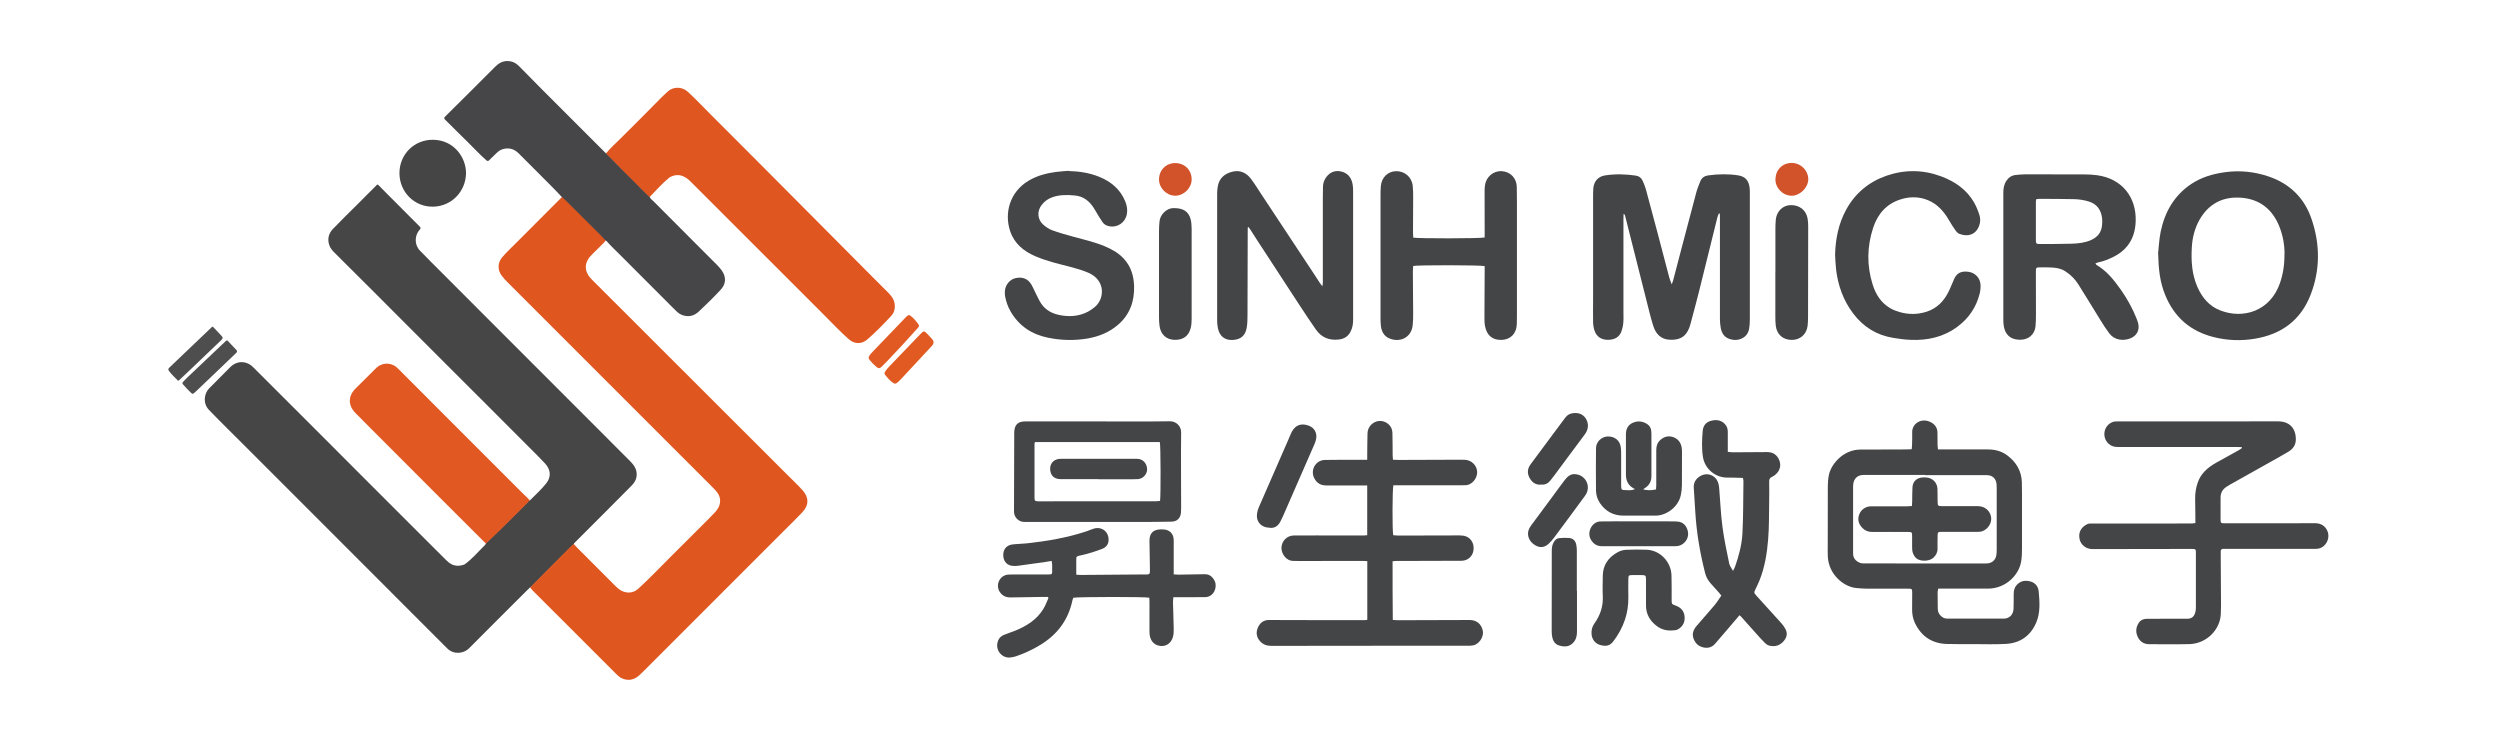
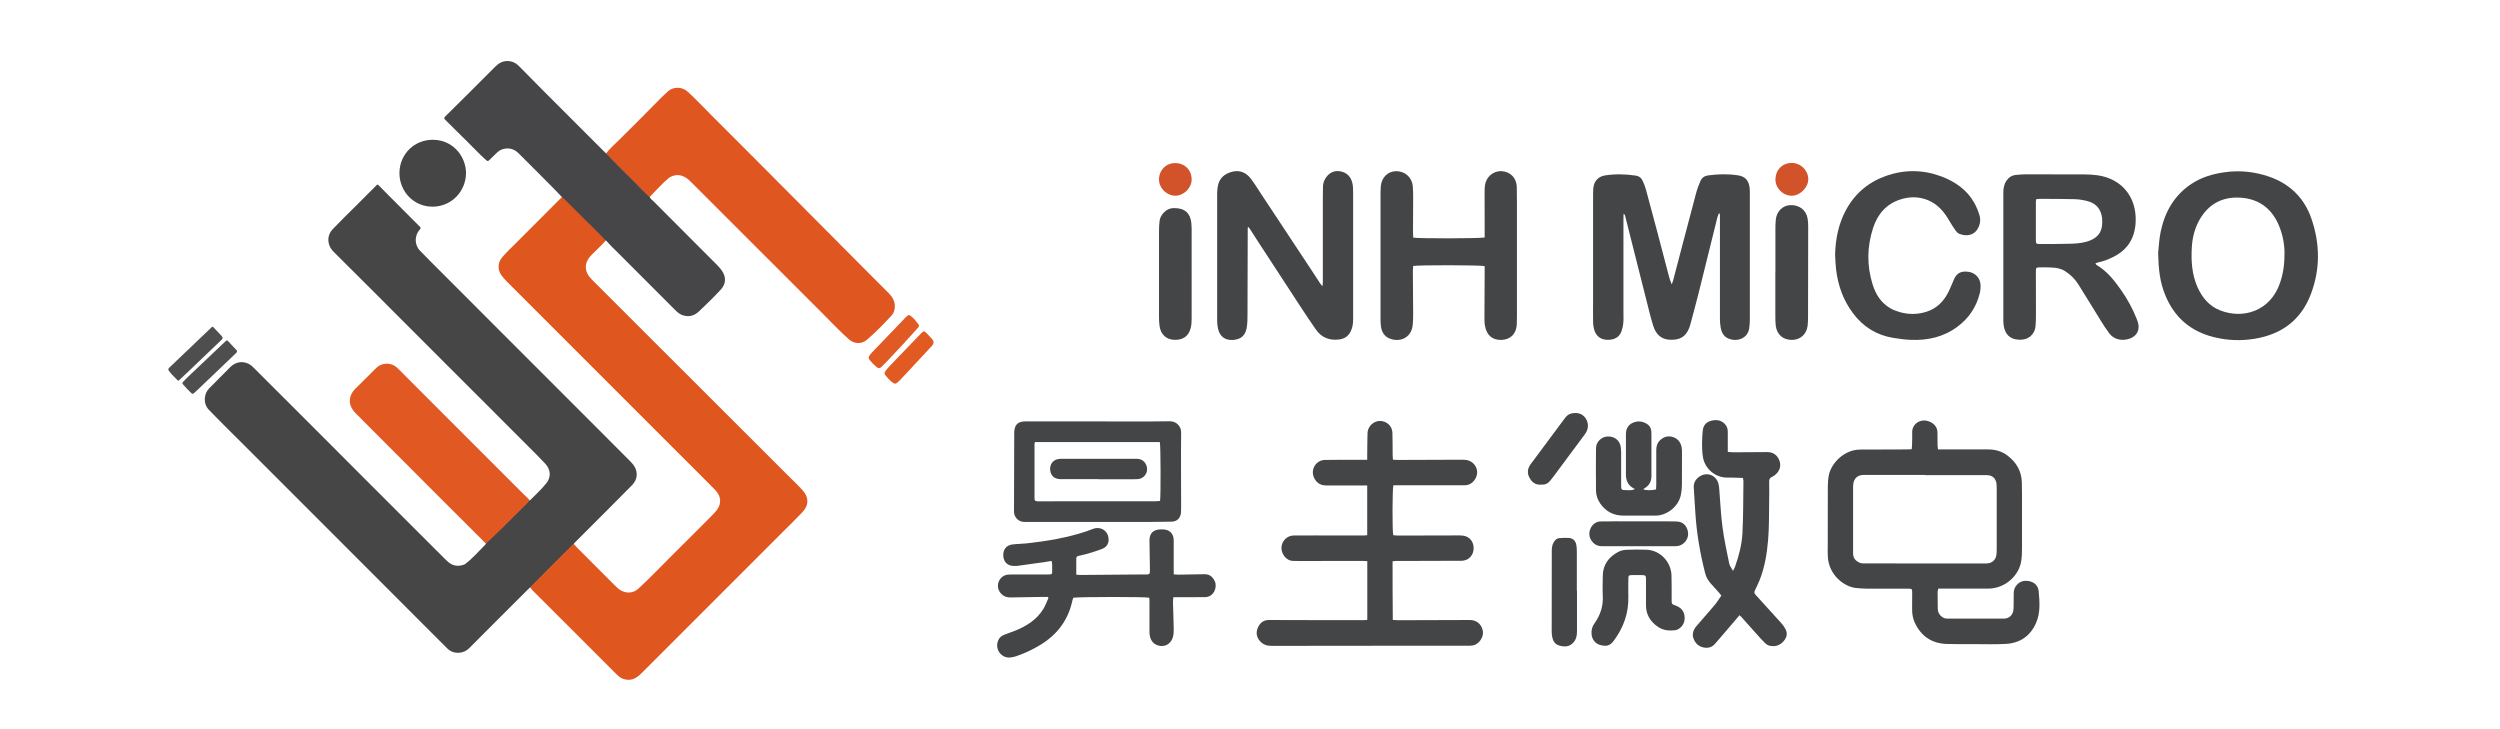
<svg xmlns="http://www.w3.org/2000/svg" id="_图层_1" data-name="图层 1" viewBox="0 0 340.16 99.21">
  <defs>
    <style>
      .cls-1 {
        fill: #464647;
      }

      .cls-1, .cls-2, .cls-3, .cls-4, .cls-5, .cls-6, .cls-7, .cls-8, .cls-9, .cls-10, .cls-11 {
        stroke-width: 0px;
      }

      .cls-2 {
        fill: #d2532a;
      }

      .cls-3 {
        fill: #e15822;
      }

      .cls-4 {
        fill: #464648;
      }

      .cls-5 {
        fill: #e05620;
      }

      .cls-6 {
        fill: #444546;
      }

      .cls-7 {
        fill: #4f4e4e;
      }

      .cls-8 {
        fill: #454546;
      }

      .cls-9 {
        fill: #e0561f;
      }

      .cls-10 {
        fill: #e15a23;
      }

      .cls-11 {
        fill: #e15a21;
      }
    </style>
  </defs>
  <path class="cls-6" d="m263.71,61.15c.29,0,.5,0,.72,0,2.02,0,4.03,0,6.05,0,.98,0,1.91.24,2.7.86,1.17.9,1.86,2.07,1.92,3.57.02.54.02,1.09.02,1.64,0,2.49.01,4.98,0,7.47,0,.58-.02,1.17-.12,1.74-.32,1.85-2.12,3.67-4.54,3.66-2,0-4,0-6,0-.23,0-.47,0-.73,0-.04.19-.09.33-.09.46,0,.74,0,1.49.02,2.23,0,.37.1.7.39.99.26.26.54.4.91.4,2.56,0,5.12,0,7.68,0,.78,0,1.3-.54,1.33-1.36.03-.67.01-1.34.02-2.02,0-.47.12-.9.46-1.25.5-.51,1.1-.6,1.76-.44.7.17,1.12.69,1.18,1.35.13,1.43.25,2.88-.33,4.25-.77,1.81-2.18,2.8-4.12,2.91-1.48.09-2.98.03-4.47.03-1.2,0-2.4.02-3.6-.02-2.02-.07-3.47-1.05-4.33-2.88-.27-.59-.38-1.21-.37-1.85,0-.75.01-1.49.01-2.24,0-.53-.03-.55-.56-.55-1.85,0-3.71,0-5.56,0-.49,0-.98-.05-1.47-.09-1.67-.14-3.77-1.79-3.89-4.28-.03-.51-.01-1.02-.01-1.53,0-2.69,0-5.38.01-8.07,0-.52.05-1.06.16-1.57.35-1.52,2.01-3.38,4.26-3.39,2.13,0,4.25-.01,6.38-.02.19,0,.39-.02.62-.03.02-.22.04-.4.04-.57.01-.56.04-1.13.02-1.69-.05-1.18,1.15-1.99,2.34-1.5.68.28,1.12.79,1.1,1.59,0,.51,0,1.02.01,1.53,0,.2.03.39.06.68Zm-1.77,3.47s0,0,0,0c-2.78,0-5.56.01-8.33,0-.59,0-1.04.21-1.3.72-.14.27-.17.63-.17.94-.01,1.98,0,3.96,0,5.94,0,1.04,0,2.07,0,3.11,0,.63.38,1.01.9,1.24.22.1.5.09.75.09,5.34,0,10.68.01,16.01.01.2,0,.4,0,.6-.01.65-.05,1.12-.46,1.23-1.11.04-.25.05-.51.05-.76,0-1.53,0-3.05,0-4.58,0-1.27,0-2.54,0-3.81,0-.18,0-.36-.02-.54-.09-.77-.56-1.21-1.34-1.21-2.8,0-5.59,0-8.39,0Z" />
  <path class="cls-6" d="m189.48,76.36c.01,2.68-.01,5.31.03,7.99.28.02.49.04.7.04,3.25,0,6.51-.02,9.76-.03.93,0,1.58.53,1.78,1.43.16.71-.3,1.59-1.02,1.93-.22.1-.49.13-.74.14-2.49,0-4.98,0-7.47,0-6.51,0-13.01,0-19.52.02-.63,0-1.13-.17-1.55-.63-.49-.54-.58-1.18-.31-1.83.27-.63.74-1.06,1.51-1.06,2.69.01,5.38.01,8.07.02,1.65,0,3.31,0,4.96,0,.11,0,.21-.02.36-.04v-7.99c-.21-.01-.38-.03-.56-.03-2.89,0-5.78,0-8.67.01-.27,0-.54,0-.82-.01-1.04,0-1.62-1.01-1.63-1.73-.01-.93.72-1.72,1.67-1.73,2.09-.02,4.18,0,6.27,0,1.09,0,2.18,0,3.27,0,.14,0,.28-.02.46-.04v-6.77c-.24,0-.43,0-.63,0-1.65,0-3.31,0-4.96,0-.68,0-1.19-.27-1.54-.85-.7-1.13.04-2.58,1.37-2.62,1.71-.04,3.42-.01,5.12-.02.19,0,.39,0,.64,0,0-.25,0-.43,0-.6.01-1,.01-2,.04-3,.02-.78.55-1.43,1.29-1.63.68-.19,1.49.12,1.88.77.14.24.21.54.22.82.03,1,.02,2,.03,3,0,.2.03.39.04.63.27.01.5.03.73.03,2.76,0,5.52-.02,8.29-.03.25,0,.51,0,.76.01.92.04,1.66.77,1.68,1.67.02.88-.74,1.8-1.62,1.79-.49,0-.98.01-1.47.01-2.6,0-5.2,0-7.8,0-.18,0-.36,0-.51,0-.14.46-.16,6.14-.02,6.79.21.01.44.05.66.05,2.8,0,5.6-.02,8.39-.02.3,0,.63.04.9.15.74.31,1.11,1.11.96,1.94-.14.79-.78,1.35-1.6,1.36-2.18.02-4.36.01-6.54.02-.74,0-1.49,0-2.23,0-.19,0-.39.03-.63.05Z" />
  <path class="cls-6" d="m227.46,38.68c.09-.24.14-.35.18-.47.45-1.72.9-3.44,1.35-5.16.6-2.28,1.2-4.57,1.81-6.85.14-.52.35-1.03.55-1.53.18-.46.56-.73,1.03-.8,1.35-.19,2.72-.22,4.07-.02,1.02.16,1.48.68,1.61,1.7.03.25.03.51.03.76,0,5.73,0,11.45,0,17.18,0,.4-.03.8-.09,1.19-.2,1.28-1.35,1.66-2.14,1.56-1-.13-1.53-.61-1.73-1.61-.08-.42-.11-.87-.11-1.3,0-4.49,0-8.98,0-13.47,0-.26,0-.52-.01-.79-.05,0-.09-.02-.14-.02-.07.19-.16.38-.21.58-.85,3.4-1.68,6.81-2.53,10.21-.35,1.41-.74,2.81-1.11,4.21-.05.18-.1.35-.16.52-.5,1.31-1.34,1.7-2.62,1.66-1.26-.04-1.96-.81-2.3-1.91-.35-1.11-.61-2.24-.9-3.37-.45-1.74-.89-3.48-1.32-5.23-.54-2.13-1.07-4.26-1.61-6.39-.02-.08-.06-.16-.2-.24,0,.24-.02.47-.02.71,0,4.2,0,8.4,0,12.6,0,.51.03,1.02-.02,1.53-.03.39-.12.79-.25,1.16-.31.85-1.02,1.15-1.86,1.15-.86,0-1.51-.41-1.8-1.24-.13-.37-.19-.78-.2-1.17-.02-.98,0-1.96,0-2.94,0-4.71,0-9.41,0-14.12,0-.38,0-.76.03-1.14.08-.95.65-1.61,1.58-1.76,1.39-.22,2.79-.18,4.18.02.44.06.78.31.96.72.17.38.33.77.44,1.17.55,2.01,1.09,4.03,1.62,6.05.53,1.98,1.04,3.97,1.56,5.95.07.27.19.53.33.91Z" />
-   <path class="cls-6" d="m298.71,71.12c0-.3,0-.55,0-.8,0-.84-.03-1.67-.03-2.51,0-.71.1-1.41.33-2.09.43-1.29,1.37-2.11,2.51-2.75,1.03-.58,2.07-1.14,3.1-1.72.15-.08.28-.19.43-.29,0-.04-.02-.08-.03-.12-.19,0-.37-.02-.56-.02-5.43,0-10.86,0-16.3,0-.48,0-.89-.11-1.25-.44-.97-.89-.69-2.48.54-2.96.21-.08.46-.08.69-.08,3.05,0,6.1.01,9.16,0,4.22,0,8.43-.02,12.65-.01,1.56,0,2.45.93,2.43,2.49-.01.75-.4,1.27-1.01,1.64-.83.49-1.67.96-2.51,1.43-1.82,1.02-3.64,2.04-5.46,3.06-.16.09-.31.19-.46.29-.53.34-.8.82-.8,1.46,0,.98,0,1.96,0,2.94,0,.52.03.56.56.56,1.76,0,3.52,0,5.29,0,2.34,0,4.69,0,7.03-.01.8,0,1.41.41,1.68,1.12.26.69.05,1.47-.52,1.98-.32.28-.68.39-1.1.39-1.11,0-2.22,0-3.32,0-2.96,0-5.92,0-8.88,0-.13,0-.25,0-.38,0-.22,0-.34.11-.34.34,0,.24,0,.47,0,.71.01,2.22.03,4.43.04,6.65,0,.38-.02.76-.03,1.14-.07,2.09-1.86,4.03-4.24,4.12-1.22.04-2.43.02-3.65.02-.64,0-1.27,0-1.91-.01-.76-.02-1.27-.43-1.55-1.1-.28-.67-.17-1.32.26-1.9.25-.33.61-.44,1.01-.45.71,0,1.42,0,2.13-.01,1.11,0,2.22,0,3.32,0,.69,0,1.02-.28,1.18-.96.04-.19.06-.4.06-.59,0-2.47,0-4.94,0-7.41,0-.52-.02-.54-.63-.54-4.22,0-8.43.01-12.65.02-.29,0-.58,0-.87,0-.85-.03-1.54-.61-1.69-1.42-.18-1.03.38-1.65,1.08-1.98.18-.09.43-.08.64-.08,3.8,0,7.59,0,11.39,0,.74,0,1.49,0,2.23-.01.12,0,.25-.03.46-.06Z" />
  <path class="cls-6" d="m169.78,30.95c0,.1-.01.2-.01.31,0,3.87-.01,7.74-.03,11.61,0,.6-.01,1.2-.12,1.79-.24,1.27-1.11,1.57-1.97,1.6-1.03.03-1.71-.54-1.93-1.57-.07-.33-.11-.68-.11-1.03,0-5.78,0-11.56,0-17.34,0-.31.03-.62.08-.92.18-1.16.94-1.78,2-2.04,1.01-.25,1.88.13,2.5.95.52.68.96,1.41,1.43,2.12,2.4,3.64,4.8,7.27,7.21,10.91.27.41.53.82.8,1.23.07.1.15.19.3.38.03-.23.06-.36.06-.49,0-3.83,0-7.67,0-11.5,0-.53,0-1.05.02-1.58.01-.47.17-.9.44-1.27.49-.66,1.15-.95,1.96-.79.87.17,1.41.75,1.6,1.6.11.47.1.97.1,1.46,0,4.89,0,9.78,0,14.66,0,.82.01,1.64,0,2.45,0,.57-.08,1.12-.35,1.64-.33.64-.85.97-1.55,1.06-1.33.17-2.41-.26-3.17-1.36-.77-1.1-1.51-2.22-2.25-3.35-1.87-2.86-3.74-5.72-5.6-8.58-.37-.56-.72-1.13-1.09-1.7-.07-.1-.15-.2-.22-.3-.04.01-.07.02-.11.03Z" />
  <path class="cls-6" d="m285.12,35.87c.08.1.1.15.14.18,1.42.83,2.41,2.09,3.33,3.4.86,1.22,1.58,2.53,2.13,3.92.07.17.13.34.18.51.29.98-.13,1.83-1.09,2.18-1,.37-2.14.19-2.81-.7-.44-.58-.83-1.19-1.21-1.81-1.01-1.62-1.99-3.26-3.01-4.87-.46-.73-1.07-1.32-1.8-1.79-.57-.36-1.18-.46-1.82-.49-.54-.03-1.09-.03-1.63-.02-.47,0-.52.05-.52.55,0,1.96.01,3.93.01,5.89,0,.53-.01,1.05-.06,1.58-.1,1.06-.92,1.9-2.3,1.82-1.13-.06-1.8-.68-2.01-1.8-.05-.28-.07-.58-.07-.87,0-5.78,0-11.56,0-17.34,0-.57.09-1.12.42-1.61.3-.45.71-.73,1.24-.79.43-.05.87-.08,1.3-.09,2.67,0,5.34,0,8.01.01.6,0,1.2.03,1.79.11,3.35.46,5.36,2.94,5.25,6.27-.04,1.22-.35,2.37-1.13,3.35-.5.63-1.12,1.09-1.82,1.45-.7.36-1.42.65-2.19.8-.1.02-.2.08-.35.14Zm-8.06-8.77c-.02.15-.05.26-.05.36,0,1.74,0,3.49,0,5.23,0,.46.06.51.56.51,1.42,0,2.83,0,4.25-.04.91-.02,1.82-.12,2.66-.48.88-.38,1.44-1.03,1.53-2.01.03-.32.05-.66.01-.98-.13-1.1-.69-1.92-1.77-2.26-.63-.2-1.31-.31-1.97-.33-1.6-.05-3.19-.03-4.79-.04-.12,0-.25.02-.43.04Z" />
  <path class="cls-6" d="m293.65,34.37c.08-.66.12-1.77.34-2.85.56-2.67,1.83-4.92,4.15-6.48,1.38-.92,2.91-1.37,4.53-1.6,2.09-.3,4.14-.08,6.12.61,2.81.99,4.76,2.91,5.72,5.73,1.18,3.43,1.2,6.91-.11,10.3-1.33,3.47-3.96,5.41-7.61,6.01-1.87.31-3.74.24-5.57-.22-3.18-.79-5.4-2.71-6.63-5.77-.71-1.75-.89-3.42-.95-5.73Zm17.19.26c.02-1.23-.2-2.57-.72-3.85-.93-2.29-2.61-3.65-5.09-3.87-2.53-.22-4.5.78-5.77,3.02-.64,1.14-.95,2.39-1.03,3.69-.11,1.87,0,3.7.77,5.45.64,1.44,1.61,2.59,3.08,3.16,3.15,1.24,6.83.09,8.14-3.71.42-1.22.62-2.46.61-3.89Z" />
  <path class="cls-6" d="m202.02,36.21c-.55-.15-9.07-.16-9.74-.02-.01.23-.04.48-.04.72,0,1.93.03,3.85.04,5.78,0,.51-.01,1.02-.06,1.52-.15,1.73-1.76,2.47-3.24,1.81-.68-.31-1-.93-1.09-1.66-.05-.38-.05-.76-.05-1.14,0-5.51,0-11.01,0-16.52,0-.45,0-.91.04-1.36.1-1.2.95-2.02,2.07-2.05,1.17-.02,2.15.81,2.27,1.99.06.54.06,1.09.06,1.63,0,1.58-.01,3.16-.02,4.74,0,.23.02.46.03.68.5.14,9.18.13,9.72-.02,0-.19,0-.4,0-.61,0-1.84-.01-3.67-.01-5.51,0-.33,0-.66.05-.98.16-1.15,1.15-1.98,2.27-1.92,1.17.06,2.03.93,2.06,2.13.03,1.47.02,2.94.02,4.42,0,4.4,0,8.79,0,13.19,0,.38,0,.76-.02,1.14-.07,1.24-.85,2.04-2.08,2.08-1.21.03-2-.58-2.25-1.91-.08-.44-.07-.91-.07-1.36,0-2.07.02-4.14.03-6.21,0-.19,0-.39,0-.56Z" />
-   <path class="cls-6" d="m145.41,23.27c1.42.04,2.8.24,4.11.77,1.63.65,2.91,1.7,3.59,3.37.23.57.33,1.15.21,1.76-.23,1.13-1.28,1.84-2.4,1.61-.37-.07-.69-.24-.91-.56-.19-.27-.36-.54-.53-.82-.24-.39-.45-.79-.7-1.17-.6-.9-1.38-1.52-2.51-1.63-1.06-.1-2.1-.12-3.12.25-.58.21-1.06.57-1.43,1.05-.64.83-.57,1.96.22,2.66.36.32.78.61,1.23.77.92.34,1.86.6,2.81.86,1.45.4,2.93.73,4.32,1.31.98.41,1.9.92,2.63,1.72.95,1.04,1.33,2.3,1.38,3.7.06,2.1-.59,3.91-2.21,5.29-1.17,1-2.56,1.57-4.08,1.84-1.81.31-3.62.27-5.42-.1-2.21-.45-3.95-1.59-5.1-3.58-.37-.64-.6-1.32-.74-2.04-.05-.25-.05-.51-.03-.76.07-.82.66-1.52,1.39-1.71.96-.24,1.72.04,2.21.85.17.28.29.58.44.88.23.46.44.92.68,1.36.55,1.03,1.44,1.63,2.55,1.88,1.38.31,2.75.25,4.03-.42.32-.17.62-.38.9-.61,1.38-1.11,1.53-3.63-.8-4.67-.77-.34-1.6-.58-2.43-.8-1.62-.42-3.25-.79-4.79-1.45-1.6-.68-2.89-1.72-3.46-3.42-.83-2.46-.07-5.35,2.53-6.89,1.13-.67,2.38-.99,3.66-1.17.59-.08,1.19-.11,1.79-.16Z" />
  <path class="cls-6" d="m142.57,81.22c-.25,0-.5,0-.74,0-1.43.02-2.87.04-4.3.07-.63.01-1.13-.2-1.49-.74-.64-.96-.02-2.27,1.13-2.37.27-.02.54-.02.82-.02,1.54,0,3.09,0,4.63,0,.53,0,.56-.02.54-.55,0-.41.03-.83-.07-1.29-.34.06-.62.11-.9.15-1.22.17-2.44.34-3.67.51-.2.03-.4.03-.6.02-.81,0-1.36-.53-1.41-1.35-.06-.85.41-1.47,1.24-1.57.65-.08,1.31-.08,1.96-.15,2.75-.3,5.47-.76,8.1-1.63.36-.12.71-.29,1.07-.39,1.07-.28,1.98.45,1.96,1.56-.01.61-.36,1.02-.92,1.23-.63.24-1.27.44-1.91.63-.36.11-.74.18-1.11.27-.42.1-.46.13-.46.54-.01.67,0,1.33,0,2.05.25.02.45.05.64.04,2.92-.02,5.85-.05,8.77-.07.09,0,.18,0,.27,0,.22,0,.34-.11.34-.34,0-.18,0-.36,0-.55-.02-1.24-.05-2.47-.06-3.71,0-1,.51-1.5,1.5-1.53.11,0,.22,0,.33,0,.91.03,1.46.57,1.47,1.48.01,1.29,0,2.58,0,3.87,0,.23,0,.47,0,.77.25.02.46.04.67.04,1.16-.01,2.33-.03,3.49-.06.71-.02,1.14.34,1.43.96.38.82-.14,2.16-1.34,2.16-1.09,0-2.18,0-3.27.01-.32,0-.65,0-1.03,0-.02.27-.05.48-.05.69.03,1.2.08,2.4.1,3.6,0,.38,0,.77-.11,1.13-.27.94-1.08,1.4-1.97,1.16-.62-.17-.99-.6-1.14-1.2-.08-.29-.08-.61-.08-.92,0-1.27,0-2.54,0-3.82,0-.2-.02-.39-.02-.57-.41-.14-9.53-.13-10.34,0-.04.12-.1.25-.13.39-.56,2.64-2.04,4.61-4.33,6.01-1.06.65-2.17,1.17-3.35,1.57-.25.09-.53.13-.8.16-1.03.13-2.14-.98-1.62-2.31.16-.4.46-.64.85-.79.51-.2,1.03-.37,1.53-.57,1.54-.64,2.91-1.5,3.79-2.97.28-.46.46-.97.68-1.46-.03-.05-.06-.1-.1-.16Z" />
  <path class="cls-6" d="m237.19,65.03c-.45-.01-.88-.03-1.31-.04-.31,0-.62-.01-.93-.01-1.45,0-2.96-1.09-3.24-2.79-.19-1.19-.13-2.39-.03-3.59.06-.68.45-1.16,1.11-1.34.7-.19,1.37-.13,1.91.44.28.3.39.65.39,1.05,0,.67,0,1.34,0,2.02,0,.22,0,.43,0,.71.26.02.47.06.67.06,1.56,0,3.13-.02,4.69-.03.81,0,1.38.4,1.66,1.15.26.7.07,1.4-.53,1.91-.15.13-.32.25-.5.33-.27.12-.36.31-.36.6.01.93.02,1.85,0,2.78-.03,1.71,0,3.42-.14,5.12-.15,1.9-.46,3.79-1.18,5.58-.16.39-.34.76-.52,1.14-.25.52-.25.54.12.95,1.11,1.22,2.23,2.44,3.33,3.67.23.25.44.54.6.84.31.58.21,1.12-.21,1.62-.53.64-1.21.84-2,.64-.21-.05-.43-.21-.59-.37-.44-.44-.85-.9-1.26-1.36-.67-.74-1.33-1.49-2-2.24-.05-.05-.11-.09-.19-.16-.1.12-.19.22-.28.33-1.01,1.19-2.02,2.38-3.05,3.56-.37.42-.84.6-1.42.52-.75-.11-1.23-.53-1.49-1.2-.26-.66-.03-1.25.41-1.76.8-.94,1.63-1.86,2.42-2.8.34-.4.61-.85.94-1.32-.11-.13-.2-.26-.3-.38-.4-.45-.81-.89-1.2-1.34-.32-.38-.56-.8-.69-1.29-.7-2.74-1.18-5.5-1.35-8.33-.07-1.11-.15-2.21-.21-3.32-.04-.61.19-1.1.68-1.47,1.02-.77,2.35-.32,2.68.91.07.24.09.5.11.75.14,1.72.21,3.45.44,5.16.22,1.65.57,3.29.91,4.93.06.32.3.6.52,1.02.13-.27.22-.42.28-.58.51-1.46.92-2.97,1-4.51.13-2.38.1-4.76.14-7.14,0-.12-.04-.24-.07-.42Z" />
  <path class="cls-6" d="m249.69,34.62c.06-2.14.47-4.19,1.5-6.08,1.23-2.25,3.08-3.79,5.49-4.63,2.5-.86,5.01-.83,7.48.1,1.86.7,3.45,1.8,4.46,3.57.29.52.52,1.08.7,1.65.11.35.15.77.07,1.13-.33,1.48-1.49,1.94-2.77,1.47-.22-.08-.42-.3-.56-.5-.32-.44-.6-.91-.88-1.38-.68-1.17-1.54-2.16-2.82-2.7-1.24-.52-2.53-.52-3.79-.11-1.91.61-3.09,1.99-3.7,3.85-.84,2.56-.88,5.14-.07,7.72.42,1.34,1.13,2.48,2.37,3.21.4.24.85.41,1.3.54,1.22.35,2.44.34,3.65-.04,1.44-.46,2.4-1.46,3.04-2.79.26-.54.48-1.1.72-1.65.36-.83.98-1.15,2.01-.99.89.14,1.54.86,1.59,1.75.02.39-.02.81-.11,1.19-.47,1.87-1.49,3.38-3.03,4.52-1.89,1.41-4.06,1.89-6.37,1.79-.8-.03-1.59-.14-2.38-.27-2.26-.37-4.07-1.5-5.44-3.32-1.35-1.78-2.07-3.82-2.33-6.03-.08-.67-.09-1.34-.13-2.01Z" />
  <path class="cls-6" d="m149.32,57.34c3.29,0,6.58.03,9.86-.02.84-.01,1.54.65,1.53,1.51-.04,3.4,0,6.79,0,10.19,0,.24,0,.47-.02.71-.06.77-.53,1.24-1.3,1.25-1.53.03-3.05.04-4.58.04-4.94,0-9.88,0-14.82,0-.2,0-.4,0-.6,0-.86.01-1.44-.73-1.42-1.41,0-.13,0-.25,0-.38,0-3.32.02-6.65.03-9.97,0-.15,0-.29,0-.44.04-1.03.49-1.48,1.51-1.48,3.27,0,6.54,0,9.81,0,0,0,0,0,0,0Zm-8.5,2.81c-.03.13-.06.18-.06.23,0,2.45,0,4.9,0,7.36,0,.39.07.44.44.47.11,0,.22,0,.33,0,5.27,0,10.53,0,15.8-.01.17,0,.35-.03.51-.04.11-.66.09-7.6-.03-8.01h-16.98Z" />
  <path class="cls-6" d="m222.49,66.55c-.14-.07-.2-.1-.27-.13-.71-.42-1-1.06-.99-1.87.01-1.74,0-3.49,0-5.23,0-.09,0-.18,0-.27.01-.7.29-1.24.95-1.53.68-.3,1.36-.21,1.97.2.3.2.47.5.52.86.02.14.03.29.03.43,0,1.93,0,3.85,0,5.78,0,.75-.32,1.28-.95,1.66-.05.03-.09.06-.13.09-.01.01-.01.03-.02.05.37.14,1.16.15,1.73,0,.01-.19.03-.41.03-.62,0-1.58,0-3.16,0-4.74,0-.53.14-1,.56-1.37.51-.45,1.08-.6,1.72-.39.66.22,1.04.71,1.17,1.38.05.25.05.51.05.76,0,1.45,0,2.91-.01,4.36,0,.47-.05.94-.15,1.4-.35,1.67-2.03,2.81-3.47,2.79-1.43-.02-2.87,0-4.31,0-1.35,0-2.42-.54-3.19-1.66-.36-.52-.56-1.11-.57-1.74-.02-1.93-.02-3.85,0-5.78.01-.86.74-1.55,1.57-1.59.94-.04,1.68.53,1.8,1.45.04.29.05.58.05.87,0,1.44,0,2.87,0,4.31,0,.61.04.67.63.67.37,0,.75.09,1.23-.14Z" />
  <path class="cls-6" d="m223.96,80.71c0-.64,0-1.27,0-1.91,0-.48-.07-.54-.53-.55-.45,0-.91,0-1.36,0-.45,0-.5.05-.51.5-.01.82-.02,1.64,0,2.45.02,1.06-.12,2.1-.46,3.11-.35,1.06-.89,2.03-1.56,2.92-.44.59-.94.79-1.85.52-.68-.2-1.1-.81-1.14-1.51-.03-.51.08-.97.38-1.39.81-1.13,1.23-2.37,1.15-3.78-.05-.89,0-1.78,0-2.67,0-1.52.77-2.58,2.06-3.28.33-.18.72-.29,1.09-.31.94-.04,1.89-.05,2.83-.01,1.84.08,3.32,1.65,3.37,3.5.03,1.09.02,2.18.02,3.27,0,.64,0,.63.58.84.63.24,1.07.66,1.17,1.38.09.71-.12,1.3-.7,1.72-.16.11-.35.21-.54.24-.83.1-1.64.04-2.36-.45-1.06-.72-1.67-1.7-1.64-3.02.01-.53,0-1.05,0-1.58h0Z" />
  <path class="cls-6" d="m241.57,36.99c0-1.94,0-3.89,0-5.83,0-.42.01-.84.05-1.25.1-1.14.93-1.96,1.99-2,1.22-.04,2.14.67,2.34,1.83.06.36.08.72.08,1.08,0,4.12,0,8.25-.02,12.37,0,.38-.02.76-.06,1.14-.14,1.15-1,1.92-2.14,1.92-1.2,0-2.04-.72-2.19-1.91-.05-.41-.06-.83-.06-1.25,0-2.03,0-4.07,0-6.1h0Z" />
  <path class="cls-6" d="m162.14,37.25c0,2.03,0,4.07,0,6.1,0,.43-.02.88-.13,1.29-.31,1.22-1.18,1.63-2.22,1.6-1.14-.04-1.87-.76-2.02-1.91-.05-.38-.07-.76-.07-1.14,0-3.92,0-7.84,0-11.77,0-.43.03-.87.07-1.3.08-.92.96-1.77,1.82-1.8,1.33-.04,2.12.4,2.42,1.53.1.4.12.82.13,1.24.01,2.05,0,4.1,0,6.16h0Z" />
-   <path class="cls-6" d="m172.8,71.81c-1.23-.02-1.95-.86-1.75-2.01.05-.27.12-.53.23-.78,1.33-3.06,2.67-6.12,4.01-9.18.16-.37.3-.74.48-1.09.52-.97,1.34-1.19,2.31-.83.78.29,1.16,1.02.99,1.84-.05.25-.14.49-.24.72-1.43,3.28-2.86,6.55-4.29,9.82-.11.25-.23.49-.36.73-.31.56-.78.85-1.37.79Z" />
  <path class="cls-6" d="m214.57,80.4c0,1.85,0,3.7,0,5.56,0,.59-.13,1.11-.56,1.54-.53.53-1.16.53-1.83.34-.6-.16-.87-.62-.98-1.19-.05-.25-.07-.5-.07-.76,0-3.61,0-7.23.01-10.84,0-.44.03-.87.26-1.26.17-.3.4-.54.75-.57.45-.04.9-.06,1.35-.02.53.04.86.38.97.89.06.28.08.57.08.86,0,1.82,0,3.63,0,5.45h0Z" />
  <path class="cls-6" d="m222.88,74.32c-1.63,0-3.27,0-4.9,0-.69,0-1.17-.31-1.51-.88-.62-1.03.17-2.51,1.33-2.49.67.01,1.34-.02,2.01-.02,2.58,0,5.16,0,7.74.01.22,0,.44.01.65.02,1.04.05,1.44.91,1.49,1.59.06.76-.5,1.52-1.25,1.71-.17.04-.36.06-.54.06-1.67,0-3.34,0-5.01,0,0,0,0,0,0,0Z" />
-   <path class="cls-6" d="m214.26,64.52c1.35.02,2.2,1.44,1.59,2.64-.12.24-.3.45-.46.67-1.3,1.77-2.6,3.54-3.92,5.3-.24.32-.5.63-.79.89-.64.56-1.3.55-2.03.01-.64-.47-.91-1.28-.64-1.97.08-.2.19-.39.32-.57.97-1.32,1.94-2.63,2.92-3.94.54-.73,1.07-1.47,1.62-2.19.36-.47.77-.88,1.4-.85Z" />
  <path class="cls-6" d="m209.69,65.94c-.76.07-1.27-.33-1.6-.97-.33-.64-.24-1.26.2-1.84.98-1.31,1.95-2.62,2.92-3.93.57-.77,1.15-1.54,1.72-2.31.23-.31.51-.56.91-.64.85-.17,1.51.06,1.92.68.43.66.4,1.46-.1,2.14-.73,1-1.47,1.98-2.21,2.97-.68.92-1.36,1.84-2.04,2.75-.15.2-.31.4-.47.6-.32.4-.72.6-1.25.54Z" />
  <path class="cls-2" d="m241.58,24.34c.04-1.28.99-2.19,2.24-2.17,1.24.02,2.27,1.09,2.22,2.29-.05,1.13-1.2,2.22-2.32,2.17-1.21-.05-2.18-1.09-2.15-2.29Z" />
  <path class="cls-2" d="m159.91,22.19c1.29,0,2.24.95,2.23,2.23,0,1.17-1.08,2.22-2.24,2.21-1.17-.01-2.19-1.03-2.2-2.19-.01-1.28.95-2.26,2.21-2.25Z" />
-   <path class="cls-6" d="m260.15,68.83c.01-.25.03-.44.03-.64.01-.64,0-1.27.04-1.91.05-.77.57-1.26,1.34-1.31.18-.01.36-.02.54,0,.86.06,1.49.69,1.52,1.56.02.56,0,1.13.02,1.69,0,.61.05.65.65.65,1.47,0,2.94,0,4.41,0,.15,0,.29,0,.44,0,.91.01,1.61.59,1.77,1.45.15.79-.39,1.69-1.22,1.97-.2.07-.43.07-.64.08-1.51,0-3.02,0-4.52,0-.15,0-.29,0-.44,0-.39.02-.44.05-.45.45-.02.62-.01,1.24-.01,1.85,0,.51-.22.91-.59,1.24-.55.49-1.81.52-2.34.02-.2-.19-.35-.47-.44-.73-.08-.23-.08-.5-.09-.75-.01-.47,0-.94,0-1.42,0-.64,0-.65-.63-.65-1.6,0-3.2-.02-4.8,0-.53,0-.96-.16-1.32-.53-.52-.52-.71-1.13-.45-1.84.24-.66.87-1.11,1.59-1.12,1.65-.01,3.31,0,4.96,0,.19,0,.39-.02.62-.04Z" />
+   <path class="cls-6" d="m260.15,68.83Z" />
  <path class="cls-6" d="m149.47,65.19c-1.62,0-3.23,0-4.85,0-.13,0-.25,0-.38,0-.67-.03-1.11-.33-1.28-.9-.2-.67,0-1.35.57-1.67.24-.14.55-.19.82-.19,2.32-.01,4.65,0,6.97,0,1.13,0,2.25-.02,3.38,0,.7,0,1.19.44,1.35,1.12.18.78-.39,1.56-1.19,1.64-.27.02-.54.02-.82.02-1.53,0-3.05,0-4.58,0h0Z" />
  <path class="cls-1" d="m72.09,68.1c.75-.78,1.57-1.49,2.24-2.34.68-.85.62-1.84-.15-2.68-.68-.74-1.41-1.44-2.12-2.16-1.99-2-3.99-4-5.99-6-1.82-1.82-3.64-3.63-5.46-5.45-3.36-3.37-6.72-6.74-10.09-10.1-1.66-1.66-3.33-3.32-5-4.98-.3-.3-.57-.61-.71-1.02-.29-.84-.1-1.6.49-2.22,1.1-1.15,2.24-2.26,3.37-3.38.8-.8,1.6-1.62,2.41-2.41.3-.29.25-.37.61.02.69.73,1.41,1.42,2.11,2.13,1.1,1.11,2.2,2.22,3.31,3.32.16.15.15.25.01.4-.73.8-.75,2.06,0,2.85,1.01,1.05,2.04,2.07,3.07,3.1,2.61,2.62,5.23,5.23,7.84,7.85,3.8,3.8,7.61,7.6,11.41,11.41,2.09,2.09,4.18,4.2,6.28,6.29.51.51.92,1.07.91,1.82,0,.57-.24,1.06-.63,1.46-1.21,1.23-2.43,2.45-3.65,3.67-1.37,1.37-2.74,2.74-4.11,4.11-.07.07-.15.14-.17.24-.08.16-.24.24-.36.36-1.8,1.81-3.61,3.6-5.4,5.42-.05.05-.09.12-.18.11-.17.16-.34.32-.51.49-2.59,2.59-5.19,5.17-7.77,7.77-.8.81-2.15.9-3,.04-1.24-1.24-2.48-2.48-3.72-3.72-4.71-4.71-9.42-9.42-14.12-14.13-3.17-3.17-6.35-6.35-9.52-9.52-1.69-1.69-3.4-3.36-5.06-5.08-.85-.88-.67-2.22.03-2.93.96-.97,1.91-1.94,2.88-2.9.89-.88,2.18-.89,3.08,0,1.8,1.78,3.59,3.58,5.38,5.37,1.79,1.79,3.59,3.58,5.38,5.38,1.42,1.43,2.85,2.86,4.27,4.28,1.66,1.66,3.33,3.32,4.99,4.99,2.07,2.07,4.14,4.14,6.21,6.2.15.15.31.28.47.42.65.47,1.35.5,2.08.22,1.05-.74,1.86-1.74,2.78-2.63.06-.06.09-.13.14-.2,0-.09.06-.15.12-.21,1.86-1.76,3.67-3.58,5.48-5.39.11-.11.15-.31.37-.27Z" />
  <path class="cls-9" d="m72.14,79.92c.96-.97,1.91-1.94,2.87-2.9.9-.91,1.81-1.81,2.71-2.72.11-.11.23-.21.37-.27.41.5.89.93,1.34,1.39,1.37,1.38,2.74,2.75,4.12,4.13.29.29.58.57.93.79.64.34,1.3.39,1.96.06h0c.12-.1.26-.18.38-.27,1.55-1.41,2.98-2.93,4.46-4.4,1.41-1.39,2.81-2.8,4.21-4.2.59-.59,1.19-1.18,1.76-1.79.4-.42.7-.9.73-1.51.04-.74-.37-1.26-.84-1.74-1.68-1.7-3.38-3.38-5.07-5.07-4.41-4.41-8.81-8.81-13.22-13.22-3.28-3.28-6.56-6.57-9.85-9.85-.27-.27-.52-.56-.75-.86-.55-.73-.55-1.71.03-2.42.63-.77,1.38-1.44,2.08-2.15,1.88-1.89,3.76-3.77,5.64-5.65.15-.15.31-.31.46-.46.32.04.46.31.65.5,1.59,1.56,3.17,3.15,4.75,4.73.16.16.28.36.46.49.06.04.09.11.07.19-.08.18-.23.3-.36.44-.51.5-1.02,1.01-1.53,1.52-1.08,1.08-1.04,2.29.02,3.35,1.56,1.56,3.13,3.12,4.69,4.68,1.51,1.51,3.02,3.02,4.53,4.53,1.5,1.5,3.01,3,4.51,4.5,1.4,1.4,2.8,2.8,4.2,4.2,1.51,1.51,3.02,3.01,4.53,4.52,1.31,1.31,2.61,2.62,3.93,3.93.76.76,1.54,1.49,2.26,2.28.91.98.92,2.06,0,3.03-.86.91-1.76,1.79-2.65,2.67-3.83,3.83-7.66,7.66-11.49,11.49-2.51,2.51-5.01,5.01-7.52,7.52-.29.29-.59.59-.95.82-.71.42-1.42.38-2.13,0-.32-.21-.58-.49-.85-.76-2.1-2.1-4.19-4.19-6.29-6.29-1.57-1.56-3.13-3.13-4.7-4.69-.16-.16-.31-.33-.44-.52Z" />
  <path class="cls-5" d="m93.41,24.23c-.17-.09-.33-.18-.5-.27-.65-.24-1.26-.15-1.85.21-.97.8-1.79,1.73-2.66,2.63-.14.05-.22-.05-.3-.13-.27-.27-.56-.52-.79-.83-.24-.31-.57-.53-.85-.81-1.3-1.29-2.53-2.63-3.84-3.9-.08-.07-.17-.14-.17-.26.62-.75,1.35-1.39,2.04-2.08,1.86-1.86,3.73-3.7,5.56-5.58.27-.27.55-.53.83-.78.76-.67,1.94-.65,2.71.06,1.08,1,2.09,2.07,3.13,3.11,2.35,2.34,4.69,4.69,7.03,7.04,2.12,2.13,4.24,4.26,6.36,6.39,2.85,2.87,5.7,5.73,8.55,8.6.76.77,1.53,1.53,2.29,2.29.45.45.76.97.8,1.62.03.55-.11,1.04-.48,1.43-1.05,1.13-2.12,2.24-3.3,3.25-.75.64-1.74.6-2.48-.06-1.29-1.14-2.45-2.4-3.67-3.61-4.29-4.28-8.58-8.57-12.86-12.85-1.67-1.67-3.34-3.34-5.01-5.01-.07-.07-.15-.13-.22-.2-.12-.07-.2-.2-.33-.27Z" />
  <path class="cls-4" d="m82.45,20.87c1.33,1.34,2.64,2.7,3.99,4.02.57.56,1.12,1.14,1.69,1.7.09.08.17.16.28.21.07.25.3.38.47.55,2.7,2.71,5.4,5.41,8.1,8.12.43.43.88.84,1.23,1.34.62.88.59,1.82-.15,2.61-.95,1.03-1.95,2-2.97,2.96-.69.65-1.49.81-2.36.45-.46-.19-.79-.58-1.14-.92-2.43-2.43-4.87-4.86-7.29-7.3-.58-.58-1.18-1.13-1.71-1.75-.06-.06-.12-.11-.2-.13-.48-.56-1.02-1.08-1.55-1.6-1.36-1.36-2.72-2.72-4.09-4.07-.09-.09-.2-.16-.29-.24-1.26-1.35-2.59-2.63-3.88-3.94-.67-.68-1.35-1.35-2.02-2.02-.63-.63-1.38-.81-2.23-.54-.4.13-.69.43-.98.71-.26.25-.53.5-.78.76-.14.15-.24.16-.41.01-.88-.77-1.66-1.63-2.49-2.44-1.04-1.01-2.07-2.05-3.1-3.07-.15-.15-.19-.24,0-.43,2.29-2.26,4.56-4.53,6.84-6.81.58-.58,1.24-.86,2.07-.7.48.09.85.36,1.18.69,1.03,1.03,2.04,2.07,3.06,3.1,1.56,1.56,3.12,3.12,4.68,4.68,1.35,1.35,2.7,2.7,4.05,4.05Z" />
  <path class="cls-3" d="m72.09,68.1c-.16.03-.18.19-.28.28-1.22,1.21-2.43,2.42-3.65,3.63-.67.66-1.36,1.31-2.04,1.96-2.12-2.11-4.23-4.21-6.34-6.33-2.47-2.46-4.93-4.93-7.39-7.4-1.35-1.36-2.71-2.7-4.05-4.07-1.02-1.04-.98-2.33.07-3.34.94-.91,1.85-1.85,2.78-2.76.64-.62,1.57-.76,2.37-.37.3.15.53.38.76.61,2.07,2.07,4.13,4.14,6.2,6.21,3.54,3.54,7.08,7.08,10.62,10.62.32.32.67.61.96.96Z" />
  <path class="cls-8" d="m63.41,23.55c-.03,2.49-1.94,4.49-4.42,4.57-2.61.08-4.66-2.02-4.64-4.6.02-2.55,2.04-4.55,4.62-4.5,2.77.05,4.43,2.36,4.44,4.53Z" />
  <path class="cls-7" d="m30.84,46.31c.12,0,.16.07.22.13.36.38.71.78,1.08,1.15.18.18.13.3-.02.45-.53.51-1.06,1.01-1.59,1.52-1.2,1.15-2.4,2.29-3.6,3.44-.13.13-.27.24-.4.37-.31.28-.32.29-.62,0-.35-.34-.69-.7-1.01-1.07-.12-.14-.09-.22.01-.34.47-.52.99-.98,1.5-1.47,1.28-1.23,2.58-2.45,3.87-3.67.14-.14.29-.27.44-.41.05-.04.1-.07.14-.09Z" />
  <path class="cls-10" d="m119.6,50.09c-.13,0-.24-.08-.34-.16-.35-.29-.67-.62-.95-.97-.14-.18-.15-.36-.02-.55.11-.17.23-.32.37-.47,1.52-1.59,3.05-3.17,4.57-4.76.38-.4.49-.4.9-.02.31.28.57.61.82.94.15.2.11.32-.04.49-.63.71-1.27,1.42-1.92,2.12-.74.78-1.46,1.57-2.2,2.35-.27.29-.56.57-.84.85-.1.1-.21.17-.36.19Z" />
  <path class="cls-7" d="m28.93,44.45c.06,0,.09.05.12.09.34.36.67.71,1.01,1.07.31.33.31.4,0,.71-.96.92-1.93,1.84-2.89,2.76-.93.89-1.86,1.79-2.81,2.66-.08.07-.12.1-.19.01-.39-.42-.84-.8-1.18-1.28-.13-.18-.11-.3.04-.44.82-.77,1.63-1.55,2.44-2.33,1.09-1.04,2.18-2.08,3.27-3.12.06-.06.11-.12.2-.14Z" />
  <path class="cls-11" d="m127.03,46.56c-.01.3-.21.48-.38.66-1.35,1.47-2.72,2.93-4.08,4.39-.11.12-.23.23-.35.34-.35.32-.47.33-.85.04-.35-.27-.64-.62-.92-.96-.13-.16-.12-.32,0-.5.35-.51.81-.93,1.23-1.38,1.17-1.23,2.35-2.45,3.53-3.67.5-.51.51-.51,1-.01.23.23.44.48.66.72.1.11.14.25.16.38Z" />
</svg>